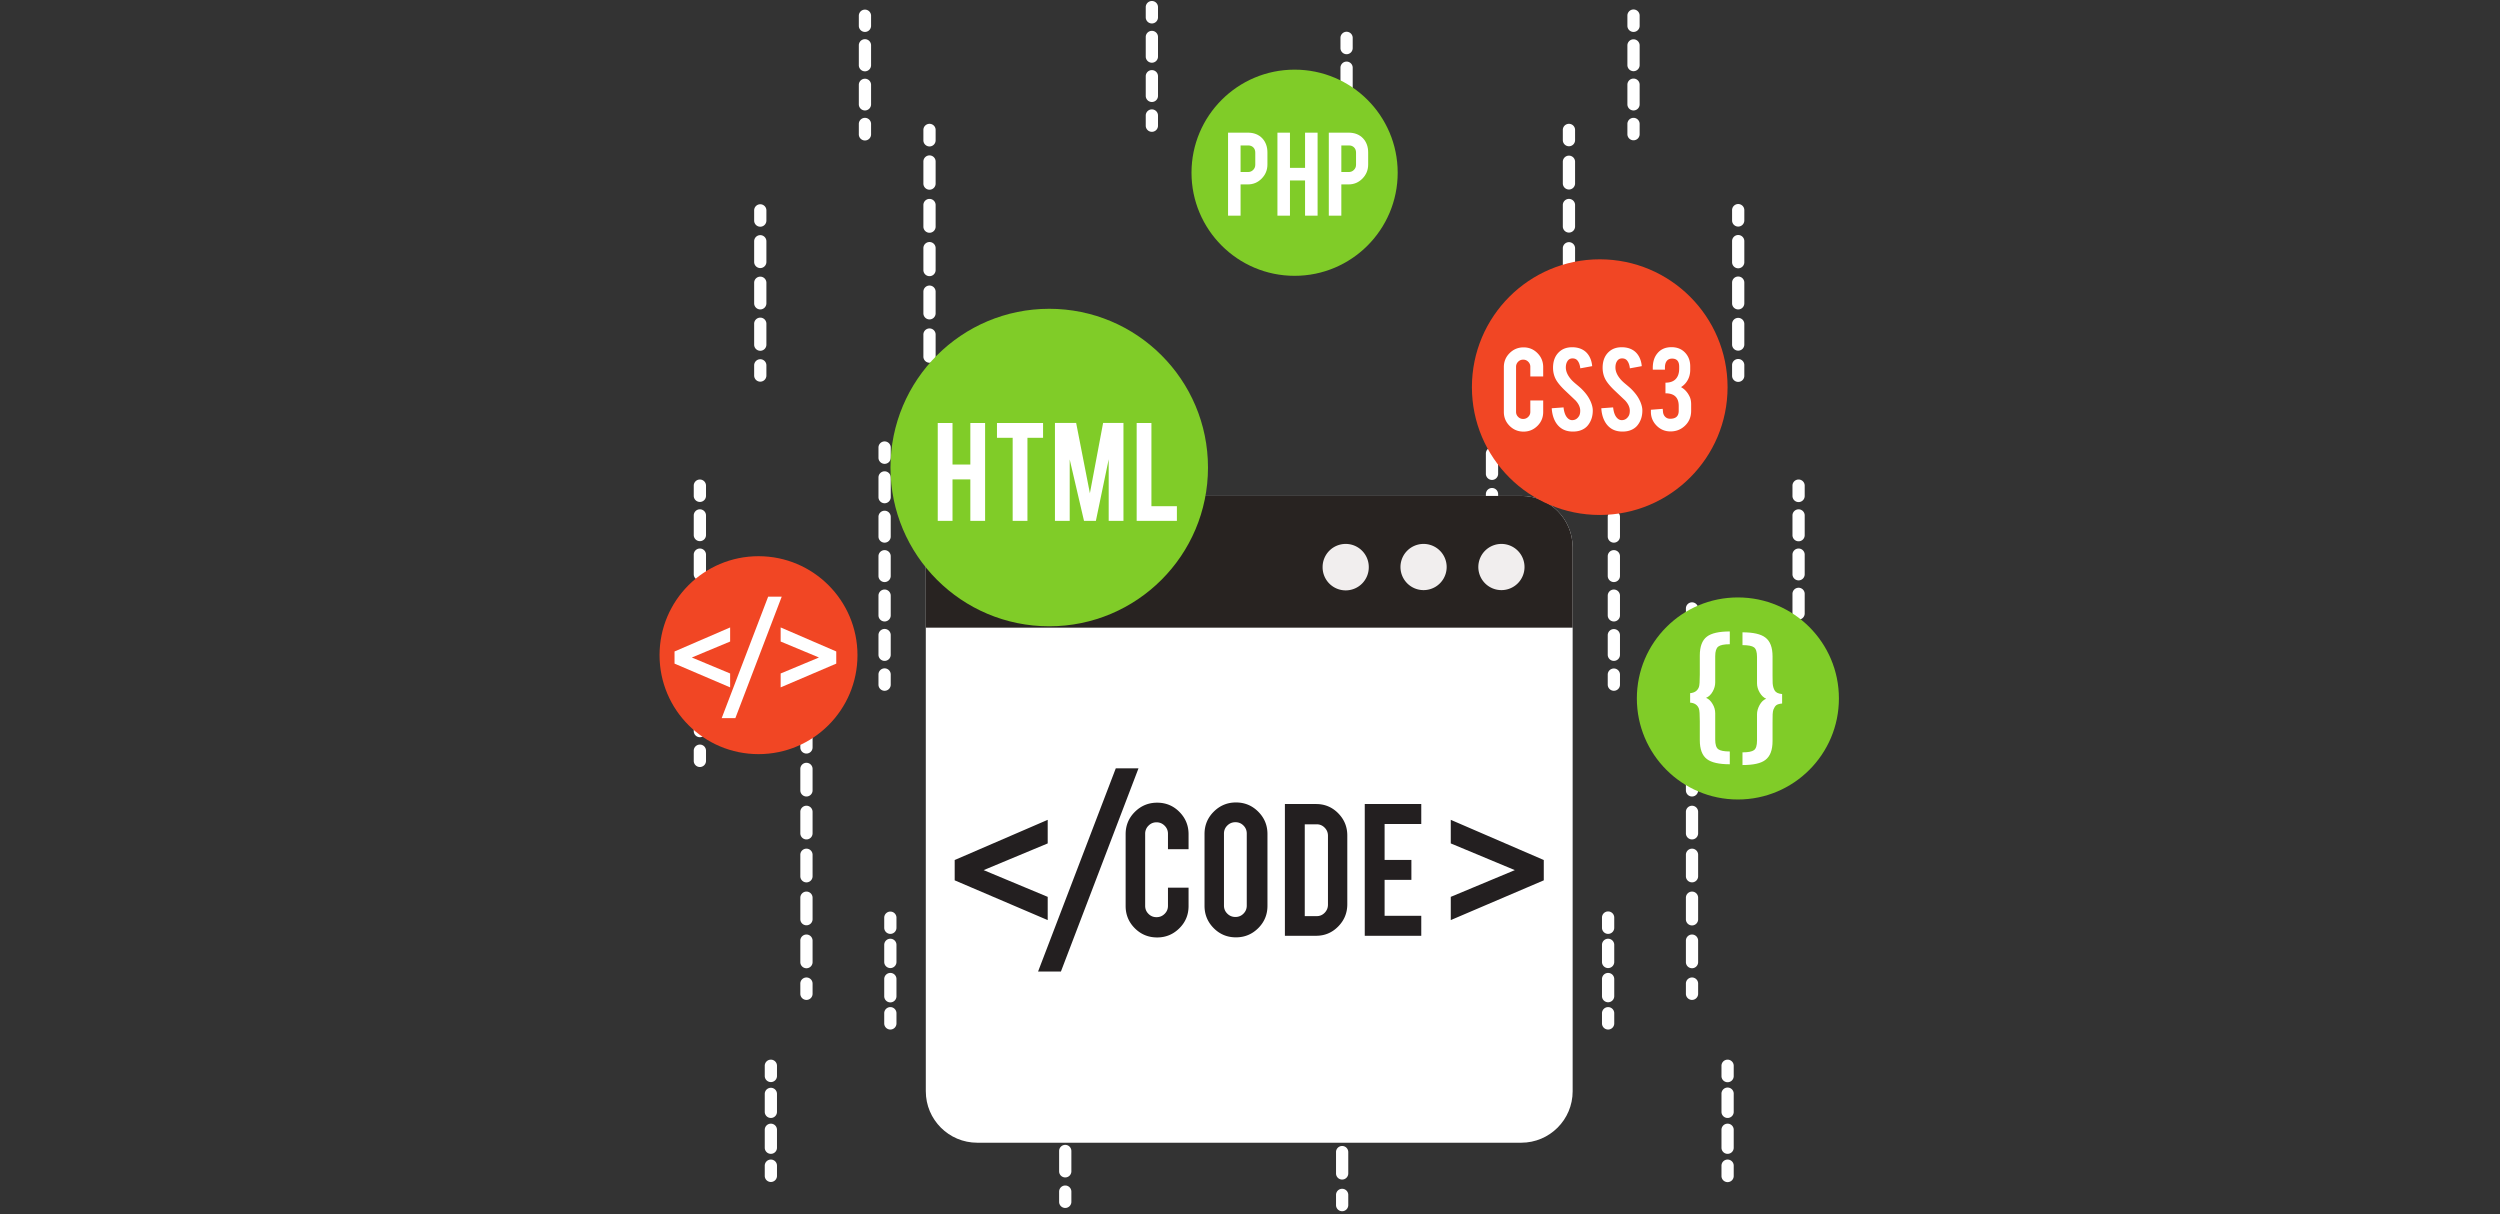
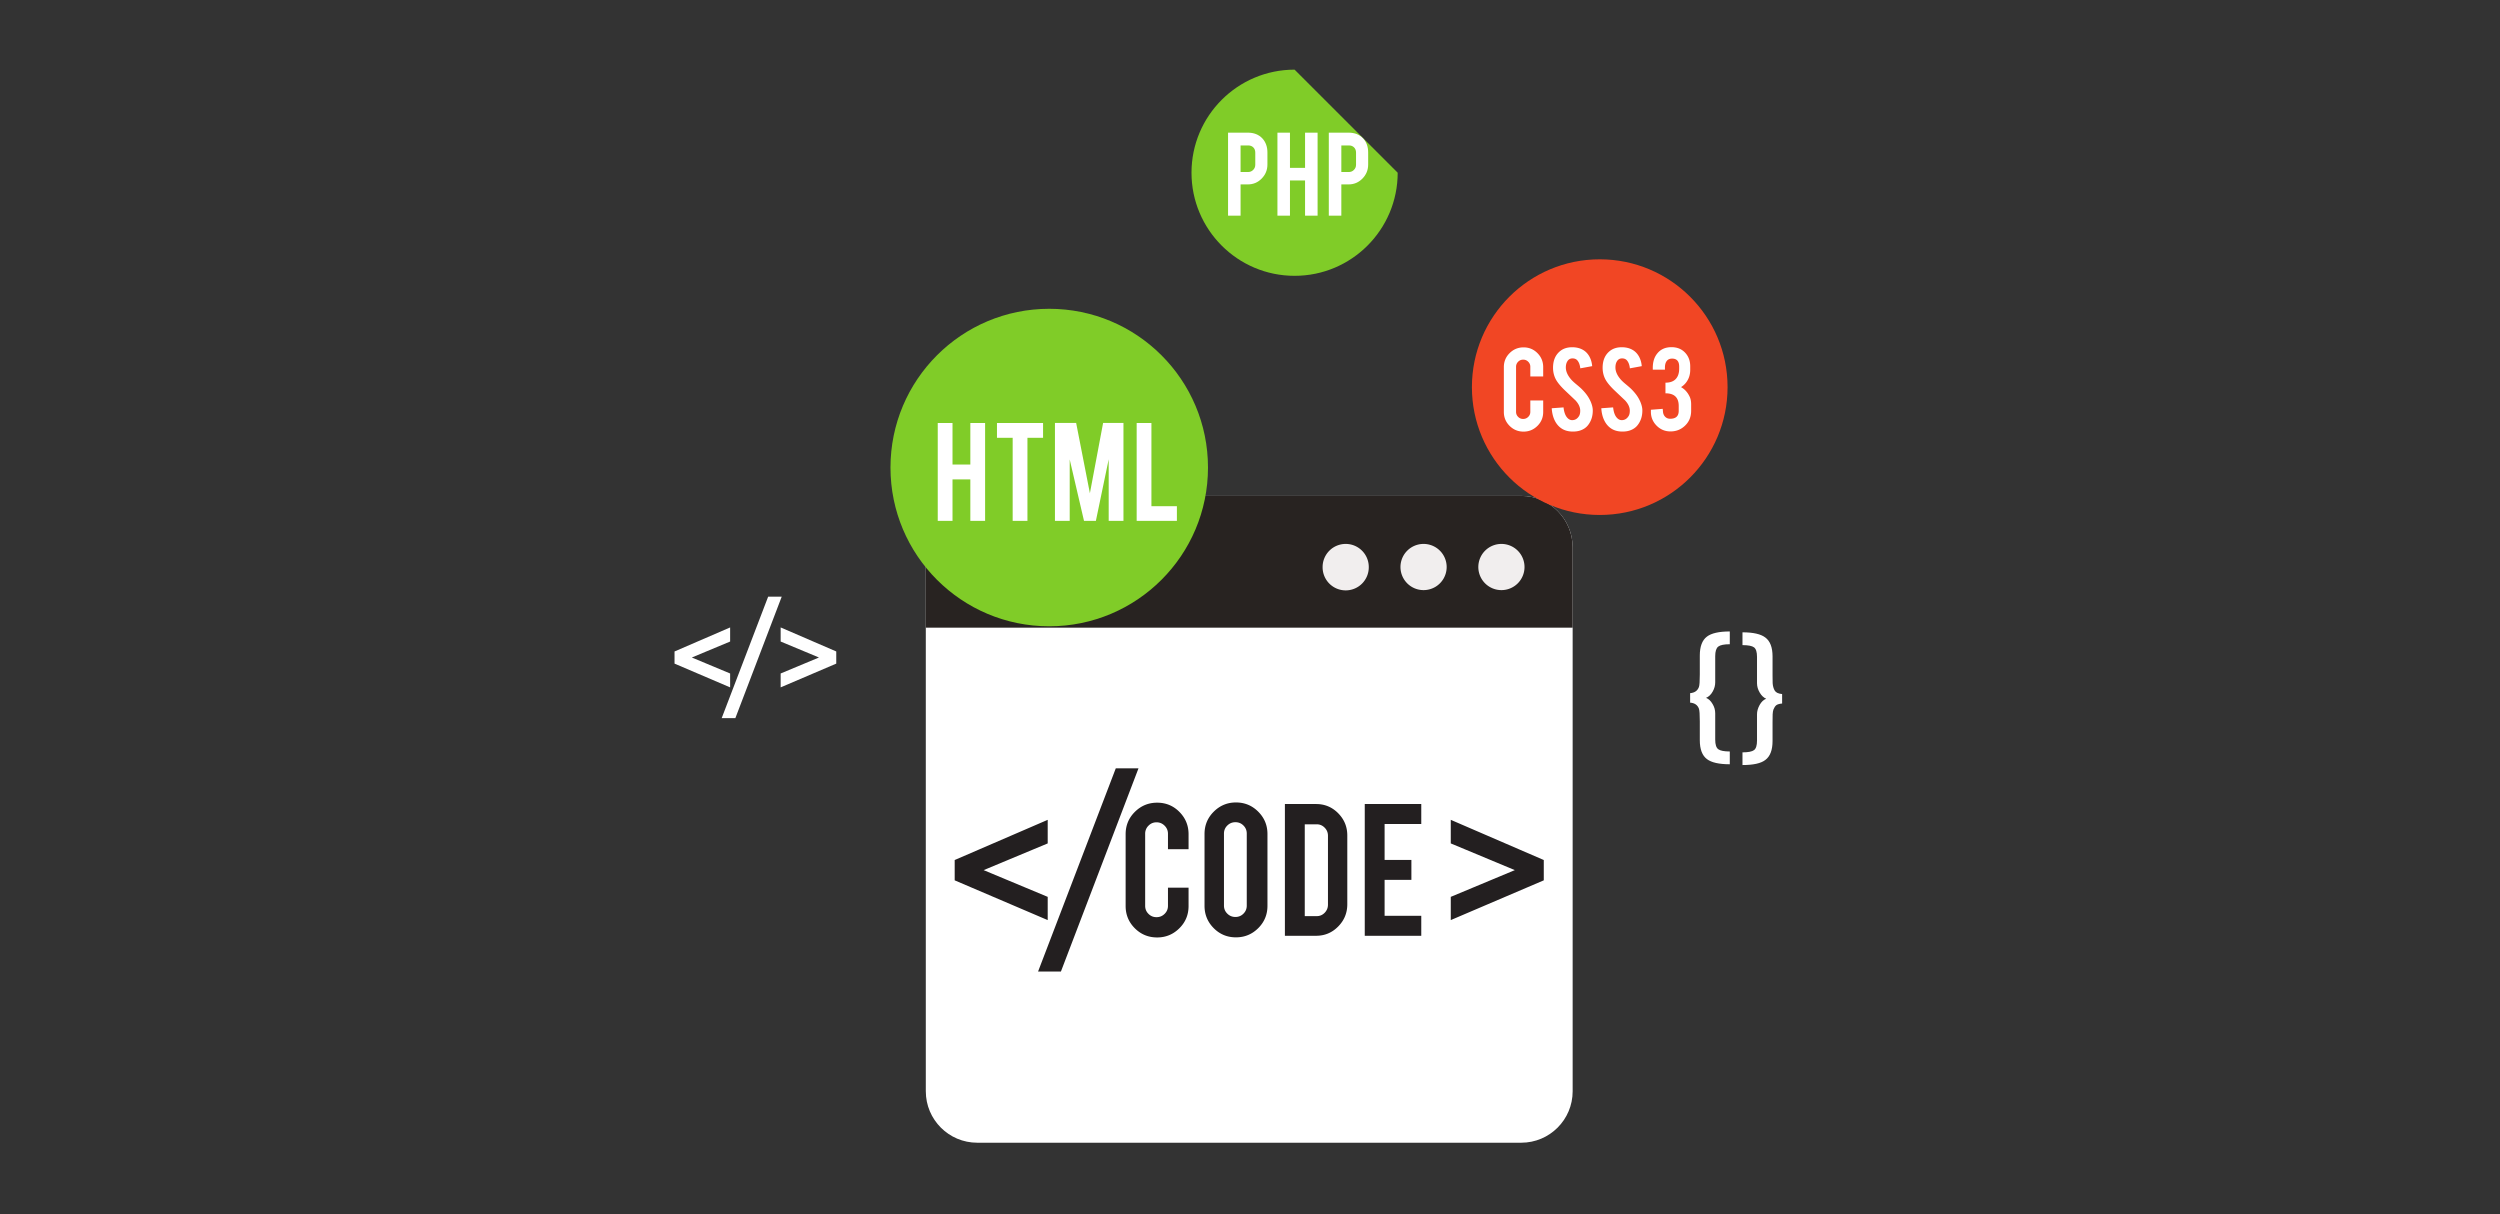
<svg xmlns="http://www.w3.org/2000/svg" width="1050" viewBox="0 0 787.5 382.5" height="510" version="1.0">
  <rect x="0" y="0" width="787.5" height="382.5" fill="#333333" stroke="none" />
  <defs>
    <clipPath id="a">
      <path d="M515 188h64.266v64H515Zm0 0" />
    </clipPath>
    <clipPath id="b">
      <path d="M207.754 175H271v63h-63.246Zm0 0" />
    </clipPath>
  </defs>
-   <path fill="#fff" d="M468.05 107.625v3.21c0 1.063.868 1.93 1.93 1.93 1.067 0 1.93-.867 1.93-1.93v-3.21a1.926 1.926 0 0 0-1.93-1.926c-1.062 0-1.93.86-1.93 1.926M468.05 117.238v6.403c0 1.066.868 1.925 1.93 1.925 1.067 0 1.93-.859 1.93-1.925v-6.403a1.926 1.926 0 0 0-1.93-1.925c-1.062 0-1.93.859-1.93 1.925Zm0 12.805v6.402a1.93 1.93 0 0 0 3.86 0v-6.402c0-1.063-.863-1.93-1.93-1.93-1.062 0-1.93.867-1.93 1.93Zm0 12.8v6.403c0 1.063.868 1.93 1.93 1.93 1.067 0 1.93-.867 1.93-1.93v-6.402a1.93 1.93 0 0 0-3.86 0Zm0 12.805v6.399a1.929 1.929 0 1 0 3.86 0v-6.399a1.929 1.929 0 1 0-3.86 0Zm0 12.801v6.403c0 1.062.868 1.93 1.93 1.93 1.067 0 1.93-.868 1.93-1.93v-6.403a1.93 1.93 0 0 0-3.86 0Zm0 12.801v6.406a1.93 1.93 0 0 0 3.86 0v-6.406a1.925 1.925 0 0 0-1.93-1.922c-1.062 0-1.93.86-1.93 1.922Zm0 12.809v6.398c0 1.066.868 1.926 1.93 1.926 1.067 0 1.93-.86 1.93-1.926v-6.398c0-1.07-.863-1.93-1.93-1.93-1.062 0-1.93.86-1.93 1.93Zm0 12.8v6.403c0 1.062.868 1.93 1.93 1.93 1.067 0 1.93-.868 1.93-1.93v-6.403c0-1.062-.863-1.93-1.93-1.93-1.062 0-1.93.868-1.93 1.93Zm0 12.801v6.403c0 1.062.868 1.93 1.93 1.93 1.067 0 1.93-.868 1.93-1.93v-6.403a1.93 1.93 0 0 0-3.86 0M468.05 232.465v3.21a1.929 1.929 0 1 0 3.86 0v-3.21a1.926 1.926 0 0 0-1.93-1.926c-1.062 0-1.93.86-1.93 1.926M333.621 250.527v3.211c0 1.067.863 1.926 1.93 1.926 1.062 0 1.93-.86 1.93-1.926v-3.21a1.929 1.929 0 1 0-3.86 0M333.621 260.14v6.403c0 1.062.863 1.93 1.93 1.93 1.062 0 1.93-.868 1.93-1.93v-6.402c0-1.063-.868-1.93-1.93-1.93-1.067 0-1.93.867-1.93 1.93Zm0 12.801v6.403c0 1.062.863 1.93 1.93 1.93 1.062 0 1.93-.868 1.93-1.93v-6.403a1.93 1.93 0 0 0-3.86 0Zm0 12.805v6.399a1.929 1.929 0 1 0 3.86 0v-6.399a1.928 1.928 0 0 0-1.93-1.926c-1.067 0-1.93.86-1.93 1.926Zm0 12.8v6.403a1.929 1.929 0 1 0 3.86 0v-6.402a1.93 1.93 0 0 0-3.86 0Zm0 12.81v6.398a1.93 1.93 0 0 0 3.86 0v-6.399c0-1.07-.868-1.93-1.93-1.93-1.067 0-1.93.86-1.93 1.93Zm0 12.8v6.399c0 1.066.863 1.925 1.93 1.925 1.062 0 1.93-.859 1.93-1.925v-6.399c0-1.062-.868-1.93-1.93-1.93-1.067 0-1.93.868-1.93 1.93Zm0 12.801v6.402c0 1.063.863 1.93 1.93 1.93 1.062 0 1.93-.867 1.93-1.93v-6.402c0-1.062-.868-1.93-1.93-1.93-1.067 0-1.93.868-1.93 1.93Zm0 12.805v6.398a1.929 1.929 0 1 0 3.86 0v-6.398a1.929 1.929 0 1 0-3.86 0Zm0 12.8v6.399c0 1.07.863 1.93 1.93 1.93 1.062 0 1.93-.86 1.93-1.93v-6.399a1.928 1.928 0 0 0-1.93-1.925c-1.067 0-1.93.86-1.93 1.925M333.621 375.363v3.215c0 1.063.863 1.93 1.93 1.93 1.062 0 1.93-.867 1.93-1.93v-3.215a1.93 1.93 0 0 0-3.86 0M422.246 11.934v3.214c0 1.063.867 1.93 1.93 1.93a1.928 1.928 0 0 0 1.926-1.93v-3.214c0-1.063-.86-1.93-1.926-1.93-1.063 0-1.93.867-1.93 1.93M422.246 21.332v6.184c0 1.066.867 1.93 1.93 1.93a1.926 1.926 0 0 0 1.926-1.93v-6.184c0-1.062-.86-1.93-1.926-1.93-1.063 0-1.93.868-1.93 1.93Zm0 12.367v6.188a1.928 1.928 0 0 0 3.856 0v-6.188c0-1.062-.86-1.926-1.926-1.926a1.93 1.93 0 0 0-1.93 1.926M422.246 46.07v3.215a1.928 1.928 0 0 0 3.856 0V46.07c0-1.062-.86-1.925-1.926-1.925a1.93 1.93 0 0 0-1.93 1.925M506.438 140.973v3.21c0 1.063.867 1.93 1.93 1.93a1.928 1.928 0 0 0 1.925-1.93v-3.21a1.928 1.928 0 0 0-3.855 0M506.438 150.395v6.203c0 1.062.867 1.93 1.93 1.93a1.928 1.928 0 0 0 1.925-1.93v-6.203a1.929 1.929 0 1 0-3.855 0Zm0 12.41v6.203c0 1.066.867 1.93 1.93 1.93a1.926 1.926 0 0 0 1.925-1.93v-6.203c0-1.063-.86-1.93-1.926-1.93-1.062 0-1.93.867-1.93 1.93Zm0 12.414v6.203c0 1.066.867 1.93 1.93 1.93a1.926 1.926 0 0 0 1.925-1.93v-6.203c0-1.067-.86-1.93-1.926-1.93-1.062 0-1.93.863-1.93 1.93Zm0 12.41v6.21c0 1.063.867 1.923 1.93 1.923 1.066 0 1.925-.86 1.925-1.922v-6.211c0-1.063-.86-1.926-1.926-1.926a1.93 1.93 0 0 0-1.93 1.926Zm0 12.414v6.207c0 1.066.867 1.93 1.93 1.93a1.926 1.926 0 0 0 1.925-1.93v-6.207a1.928 1.928 0 0 0-3.855 0M506.438 212.457v3.211c0 1.062.867 1.93 1.93 1.93a1.928 1.928 0 0 0 1.925-1.93v-3.211a1.928 1.928 0 0 0-3.855 0M531.059 191.66v3.211c0 1.063.863 1.926 1.93 1.926a1.924 1.924 0 0 0 1.921-1.926v-3.21a1.925 1.925 0 1 0-3.851 0M531.059 201.633v6.762c0 1.066.863 1.93 1.93 1.93a1.925 1.925 0 0 0 1.921-1.93v-6.762c0-1.063-.86-1.93-1.922-1.93-1.066 0-1.93.867-1.93 1.93Zm0 13.523v6.766a1.926 1.926 0 1 0 3.851 0v-6.766c0-1.062-.86-1.926-1.922-1.926-1.066 0-1.93.864-1.93 1.926Zm0 13.528v6.761a1.926 1.926 0 1 0 3.851 0v-6.761a1.926 1.926 0 1 0-3.852 0Zm0 13.523v6.762c0 1.066.863 1.93 1.93 1.93a1.925 1.925 0 0 0 1.921-1.93v-6.762a1.926 1.926 0 1 0-3.852 0Zm0 13.527v6.758c0 1.067.863 1.93 1.93 1.93a1.925 1.925 0 0 0 1.921-1.93v-6.758a1.925 1.925 0 1 0-3.851 0Zm0 13.524v6.762c0 1.062.863 1.925 1.93 1.925a1.924 1.924 0 0 0 1.921-1.925v-6.762c0-1.063-.86-1.93-1.922-1.93-1.066 0-1.93.867-1.93 1.93Zm0 13.523v6.762a1.926 1.926 0 1 0 3.851 0v-6.762c0-1.062-.86-1.93-1.922-1.93-1.066 0-1.93.868-1.93 1.93Zm0 13.524v6.765c0 1.063.863 1.926 1.93 1.926a1.924 1.924 0 0 0 1.921-1.926v-6.765c0-1.063-.86-1.93-1.922-1.93-1.066 0-1.93.867-1.93 1.93M531.059 309.828v3.215c0 1.062.863 1.93 1.93 1.93a1.927 1.927 0 0 0 1.921-1.93v-3.215a1.92 1.92 0 0 0-1.922-1.922c-1.066 0-1.93.86-1.93 1.922M420.848 258.266v3.214c0 1.063.863 1.922 1.93 1.922 1.066 0 1.925-.859 1.925-1.922v-3.214a1.929 1.929 0 1 0-3.855 0M420.848 268.238v6.766a1.928 1.928 0 1 0 3.855 0v-6.766a1.928 1.928 0 0 0-3.855 0Zm0 13.528v6.761a1.928 1.928 0 1 0 3.855 0v-6.761a1.929 1.929 0 1 0-3.855 0Zm0 13.523v6.762a1.928 1.928 0 1 0 3.855 0v-6.762a1.928 1.928 0 0 0-3.855 0Zm0 13.524v6.765c0 1.067.863 1.926 1.93 1.926 1.066 0 1.925-.86 1.925-1.926v-6.765a1.928 1.928 0 0 0-3.855 0Zm0 13.527v6.762a1.928 1.928 0 0 0 3.855 0v-6.762a1.929 1.929 0 1 0-3.855 0Zm0 13.523v6.762c0 1.066.863 1.926 1.93 1.926 1.066 0 1.925-.86 1.925-1.926v-6.762c0-1.066-.86-1.925-1.926-1.925-1.066 0-1.93.859-1.93 1.925Zm0 13.524v6.765a1.928 1.928 0 0 0 3.855 0v-6.765c0-1.067-.86-1.926-1.926-1.926-1.066 0-1.93.86-1.93 1.926Zm0 13.527v6.762a1.928 1.928 0 0 0 3.855 0v-6.762c0-1.07-.86-1.93-1.926-1.93-1.066 0-1.93.86-1.93 1.93M420.848 376.438v3.214a1.928 1.928 0 0 0 3.855 0v-3.214a1.928 1.928 0 1 0-3.855 0M545.605 66.273v3.215a1.928 1.928 0 0 0 3.855 0v-3.215a1.929 1.929 0 1 0-3.855 0M545.605 76v6.512a1.929 1.929 0 1 0 3.855 0V76a1.928 1.928 0 1 0-3.855 0Zm0 13.027v6.512c0 1.07.86 1.93 1.926 1.93 1.067 0 1.93-.86 1.93-1.93v-6.512a1.926 1.926 0 0 0-1.93-1.925c-1.066 0-1.926.859-1.926 1.925Zm0 13.032v6.511a1.928 1.928 0 0 0 3.855 0v-6.511c0-1.07-.862-1.93-1.929-1.93-1.066 0-1.926.86-1.926 1.93M545.605 115.086v3.207a1.929 1.929 0 1 0 3.855 0v-3.207a1.929 1.929 0 1 0-3.855 0M504.625 289.031v3.215a1.93 1.93 0 0 0 3.86 0v-3.215a1.93 1.93 0 0 0-3.86 0M504.625 297.629v5.387a1.93 1.93 0 0 0 3.86 0v-5.387c0-1.063-.864-1.93-1.93-1.93-1.063 0-1.93.867-1.93 1.93Zm0 10.77v5.382c0 1.063.867 1.93 1.93 1.93 1.066 0 1.93-.867 1.93-1.93v-5.383a1.926 1.926 0 0 0-1.93-1.925c-1.063 0-1.93.859-1.93 1.925M504.625 319.168v3.21c0 1.067.867 1.927 1.93 1.927 1.066 0 1.93-.86 1.93-1.926v-3.211c0-1.063-.864-1.93-1.93-1.93-1.063 0-1.93.867-1.93 1.93M492.29 40.926v3.215a1.929 1.929 0 1 0 3.86 0l-.002-3.215a1.925 1.925 0 0 0-1.93-1.922c-1.062 0-1.929.86-1.929 1.922M492.29 50.957v6.809a1.929 1.929 0 1 0 3.86 0l-.002-6.809a1.929 1.929 0 1 0-3.859 0Zm0 13.625v6.813a1.93 1.93 0 0 0 3.858 0v-6.813c0-1.062-.863-1.93-1.93-1.93-1.062 0-1.929.868-1.929 1.93Zm0 13.625v6.813c0 1.062.866 1.93 1.929 1.93 1.066 0 1.93-.868 1.93-1.93v-6.813c0-1.062-.864-1.93-1.93-1.93-1.063 0-1.93.868-1.93 1.93Zm0 13.625v6.813c0 1.062.866 1.93 1.929 1.93 1.066 0 1.93-.868 1.93-1.93v-6.813a1.93 1.93 0 0 0-3.86 0Zm0 13.629v6.809a1.929 1.929 0 1 0 3.86 0l-.002-6.81a1.929 1.929 0 1 0-3.859 0M492.29 119.086v3.21c0 1.067.866 1.927 1.929 1.927 1.066 0 1.93-.86 1.93-1.926v-3.211c0-1.063-.864-1.93-1.93-1.93-1.063 0-1.93.867-1.93 1.93M512.629 4.914V8.13a1.93 1.93 0 0 0 3.86 0V4.914a1.93 1.93 0 0 0-3.86 0M512.629 14.313v6.183c0 1.063.863 1.93 1.93 1.93 1.062 0 1.93-.867 1.93-1.93v-6.183c0-1.063-.868-1.93-1.93-1.93-1.067 0-1.93.867-1.93 1.93Zm0 12.367v6.183c0 1.07.863 1.93 1.93 1.93 1.062 0 1.93-.86 1.93-1.93V26.68a1.93 1.93 0 0 0-3.86 0M512.629 39.05v3.212a1.929 1.929 0 1 0 3.86 0V39.05c0-1.063-.868-1.93-1.93-1.93-1.067 0-1.93.867-1.93 1.93M564.629 152.977v3.21a1.926 1.926 0 1 0 3.851 0v-3.21c0-1.063-.859-1.93-1.921-1.93-1.067 0-1.93.867-1.93 1.93M564.629 162.363v6.176a1.926 1.926 0 1 0 3.851 0v-6.176c0-1.062-.859-1.925-1.921-1.925-1.067 0-1.93.863-1.93 1.925Zm0 12.352v6.176c0 1.062.863 1.93 1.93 1.93a1.927 1.927 0 0 0 1.921-1.93v-6.176c0-1.063-.859-1.93-1.921-1.93-1.067 0-1.93.867-1.93 1.93Zm0 12.351v6.176c0 1.063.863 1.926 1.93 1.926a1.924 1.924 0 0 0 1.921-1.926v-6.176a1.925 1.925 0 1 0-3.851 0Zm0 12.348v6.176c0 1.062.863 1.93 1.93 1.93a1.927 1.927 0 0 0 1.921-1.93v-6.176c0-1.062-.859-1.926-1.921-1.926-1.067 0-1.93.864-1.93 1.926Zm0 12.352v6.175c0 1.063.863 1.93 1.93 1.93a1.927 1.927 0 0 0 1.921-1.93v-6.175c0-1.063-.859-1.93-1.921-1.93-1.067 0-1.93.867-1.93 1.93Zm0 12.351v6.176c0 1.062.863 1.926 1.93 1.926a1.924 1.924 0 0 0 1.921-1.926v-6.176a1.925 1.925 0 1 0-3.851 0M564.629 236.465v3.215c0 1.062.863 1.93 1.93 1.93a1.927 1.927 0 0 0 1.921-1.93v-3.215a1.92 1.92 0 0 0-1.921-1.922c-1.067 0-1.93.86-1.93 1.922M542.266 335.723v3.207a1.928 1.928 0 1 0 3.855 0v-3.207a1.93 1.93 0 0 0-1.93-1.934 1.931 1.931 0 0 0-1.925 1.934M542.266 344.582v5.652c0 1.067.863 1.926 1.925 1.926 1.07 0 1.93-.86 1.93-1.926v-5.652a1.929 1.929 0 1 0-3.855 0Zm0 11.3v5.657c0 1.063.863 1.922 1.925 1.922 1.07 0 1.93-.86 1.93-1.922v-5.656a1.927 1.927 0 0 0-3.855 0M542.266 367.188v3.21a1.928 1.928 0 1 0 3.855 0v-3.21c0-1.067-.86-1.926-1.93-1.926-1.062 0-1.925.86-1.925 1.925M315.11 107.625v3.21c0 1.063.863 1.93 1.93 1.93 1.062 0 1.929-.867 1.929-1.93v-3.21a1.928 1.928 0 0 0-1.93-1.926c-1.066 0-1.93.86-1.93 1.926M315.11 117.238v6.403c0 1.066.863 1.925 1.93 1.925 1.062 0 1.929-.859 1.929-1.925v-6.403a1.928 1.928 0 0 0-1.93-1.925c-1.066 0-1.93.859-1.93 1.925Zm0 12.805v6.402a1.93 1.93 0 0 0 3.86 0l-.001-6.402c0-1.063-.867-1.93-1.93-1.93-1.066 0-1.93.867-1.93 1.93Zm0 12.8v6.403c0 1.063.863 1.93 1.93 1.93 1.062 0 1.929-.867 1.929-1.93v-6.402a1.93 1.93 0 0 0-3.86 0Zm0 12.805v6.399a1.929 1.929 0 1 0 3.859 0v-6.399a1.929 1.929 0 1 0-3.86 0Zm0 12.801v6.403c0 1.062.863 1.93 1.93 1.93 1.062 0 1.929-.868 1.929-1.93v-6.403a1.93 1.93 0 0 0-3.86 0Zm0 12.801v6.406a1.93 1.93 0 0 0 3.86 0l-.001-6.406a1.927 1.927 0 0 0-1.93-1.922c-1.066 0-1.93.86-1.93 1.922Zm0 12.809v6.398c0 1.066.863 1.926 1.93 1.926 1.062 0 1.929-.86 1.929-1.926v-6.398c0-1.07-.867-1.93-1.93-1.93-1.066 0-1.93.86-1.93 1.93Zm0 12.8v6.403c0 1.062.863 1.93 1.93 1.93 1.062 0 1.929-.868 1.929-1.93v-6.403c0-1.062-.867-1.93-1.93-1.93-1.066 0-1.93.868-1.93 1.93Zm0 12.801v6.403c0 1.062.863 1.93 1.93 1.93 1.062 0 1.929-.868 1.929-1.93v-6.403a1.93 1.93 0 0 0-3.86 0M315.11 232.465v3.21a1.929 1.929 0 1 0 3.859 0v-3.21a1.928 1.928 0 0 0-1.93-1.926c-1.066 0-1.93.86-1.93 1.926M360.91 2.246v3.215a1.93 1.93 0 0 0 3.86 0V2.246c0-1.062-.864-1.93-1.93-1.93-1.063 0-1.93.868-1.93 1.93M360.91 11.645v6.183a1.929 1.929 0 1 0 3.86 0v-6.183c0-1.063-.864-1.93-1.93-1.93-1.063 0-1.93.867-1.93 1.93Zm0 12.367v6.183c0 1.07.867 1.93 1.93 1.93 1.066 0 1.93-.86 1.93-1.93v-6.183a1.93 1.93 0 0 0-3.86 0M360.91 36.387v3.207a1.929 1.929 0 1 0 3.86 0v-3.207a1.929 1.929 0 1 0-3.86 0M276.719 140.973v3.21c0 1.063.867 1.93 1.93 1.93 1.066 0 1.93-.867 1.93-1.93v-3.21a1.926 1.926 0 0 0-1.93-1.926c-1.063 0-1.93.86-1.93 1.926M276.719 150.395v6.203c0 1.062.867 1.93 1.93 1.93 1.066 0 1.93-.868 1.93-1.93v-6.203c0-1.07-.864-1.93-1.93-1.93-1.063 0-1.93.86-1.93 1.93Zm0 12.41v6.203a1.929 1.929 0 1 0 3.86 0v-6.203c0-1.063-.864-1.93-1.93-1.93-1.063 0-1.93.867-1.93 1.93Zm0 12.414v6.203a1.929 1.929 0 1 0 3.86 0v-6.203a1.929 1.929 0 1 0-3.86 0Zm0 12.41v6.21c0 1.063.867 1.923 1.93 1.923 1.066 0 1.93-.86 1.93-1.922v-6.211a1.93 1.93 0 0 0-3.86 0Zm0 12.414v6.207a1.929 1.929 0 1 0 3.86 0v-6.207a1.926 1.926 0 0 0-1.93-1.926c-1.063 0-1.93.86-1.93 1.926M276.719 212.457v3.211c0 1.062.867 1.93 1.93 1.93 1.066 0 1.93-.868 1.93-1.93v-3.211a1.926 1.926 0 0 0-1.93-1.926c-1.063 0-1.93.86-1.93 1.926M252.102 191.66v3.211a1.93 1.93 0 0 0 3.86 0l-.001-3.21a1.929 1.929 0 1 0-3.86 0M252.102 201.633v6.762a1.929 1.929 0 1 0 3.859 0v-6.762c0-1.063-.867-1.93-1.93-1.93-1.066 0-1.93.867-1.93 1.93Zm0 13.523v6.766c0 1.066.863 1.926 1.93 1.926 1.062 0 1.929-.86 1.929-1.926v-6.766a1.93 1.93 0 0 0-3.86 0Zm0 13.528v6.761c0 1.067.863 1.926 1.93 1.926 1.062 0 1.929-.86 1.929-1.926v-6.761a1.928 1.928 0 0 0-1.93-1.926c-1.066 0-1.93.86-1.93 1.926Zm0 13.523v6.762a1.929 1.929 0 1 0 3.859 0v-6.762a1.928 1.928 0 0 0-1.93-1.926c-1.066 0-1.93.86-1.93 1.926Zm0 13.527v6.758a1.929 1.929 0 1 0 3.859 0v-6.758a1.929 1.929 0 1 0-3.86 0Zm0 13.524v6.762a1.93 1.93 0 0 0 3.86 0l-.001-6.762c0-1.063-.867-1.93-1.93-1.93-1.066 0-1.93.867-1.93 1.93Zm0 13.523v6.762c0 1.066.863 1.926 1.93 1.926 1.062 0 1.929-.86 1.929-1.926v-6.762c0-1.062-.867-1.93-1.93-1.93-1.066 0-1.93.868-1.93 1.93Zm0 13.524v6.765a1.93 1.93 0 0 0 3.86 0l-.001-6.765c0-1.063-.867-1.93-1.93-1.93-1.066 0-1.93.867-1.93 1.93M252.102 309.828v3.215c0 1.062.863 1.93 1.93 1.93 1.062 0 1.929-.868 1.929-1.93v-3.215a1.927 1.927 0 0 0-1.93-1.922c-1.066 0-1.93.86-1.93 1.922M237.559 66.273v3.215c0 1.063.859 1.926 1.925 1.926a1.93 1.93 0 0 0 1.93-1.926v-3.215c0-1.066-.867-1.93-1.93-1.93a1.926 1.926 0 0 0-1.925 1.93M237.559 76v6.512c0 1.066.859 1.93 1.925 1.93 1.063 0 1.93-.864 1.93-1.93V76c0-1.063-.867-1.93-1.93-1.93A1.928 1.928 0 0 0 237.56 76Zm0 13.027v6.512c0 1.07.859 1.93 1.925 1.93 1.063 0 1.93-.86 1.93-1.93v-6.512a1.928 1.928 0 0 0-3.855 0Zm0 13.032v6.511c0 1.063.859 1.926 1.925 1.926a1.93 1.93 0 0 0 1.93-1.926v-6.511a1.929 1.929 0 1 0-3.855 0M237.559 115.086v3.207c0 1.066.859 1.93 1.925 1.93 1.063 0 1.93-.864 1.93-1.93v-3.207c0-1.066-.867-1.93-1.93-1.93a1.926 1.926 0 0 0-1.925 1.93M278.531 289.031v3.215a1.928 1.928 0 0 0 3.856 0v-3.215a1.928 1.928 0 0 0-3.855 0M278.531 297.629v5.387a1.928 1.928 0 0 0 3.856 0v-5.387a1.928 1.928 0 1 0-3.856 0Zm0 10.77v5.382a1.928 1.928 0 1 0 3.855 0v-5.383c0-1.066-.859-1.925-1.925-1.925s-1.93.859-1.93 1.925M278.531 319.168v3.21c0 1.067.864 1.927 1.93 1.927 1.066 0 1.926-.86 1.926-1.926v-3.211a1.928 1.928 0 1 0-3.856 0M290.867 40.926v3.215a1.929 1.929 0 1 0 3.856 0v-3.215c0-1.063-.86-1.922-1.926-1.922-1.067 0-1.93.86-1.93 1.922M290.867 50.957v6.809a1.929 1.929 0 1 0 3.856 0v-6.809a1.929 1.929 0 1 0-3.855 0Zm0 13.625v6.813a1.928 1.928 0 0 0 3.856 0v-6.813a1.928 1.928 0 1 0-3.856 0Zm0 13.625v6.813a1.928 1.928 0 1 0 3.855 0v-6.813a1.928 1.928 0 1 0-3.855 0Zm0 13.625v6.813a1.928 1.928 0 1 0 3.855 0v-6.813a1.928 1.928 0 0 0-3.855 0Zm0 13.629v6.809a1.929 1.929 0 1 0 3.856 0v-6.81a1.929 1.929 0 1 0-3.855 0M290.867 119.086v3.21c0 1.067.863 1.927 1.93 1.927 1.066 0 1.926-.86 1.926-1.926v-3.211a1.928 1.928 0 1 0-3.856 0M270.531 4.914V8.13a1.928 1.928 0 0 0 3.856 0V4.914a1.928 1.928 0 0 0-3.855 0M270.531 14.313v6.183a1.928 1.928 0 1 0 3.855 0v-6.183a1.928 1.928 0 1 0-3.855 0Zm0 12.367v6.183c0 1.07.864 1.93 1.93 1.93 1.066 0 1.926-.86 1.926-1.93V26.68a1.928 1.928 0 0 0-3.855 0M270.531 39.05v3.212a1.929 1.929 0 1 0 3.856 0V39.05a1.928 1.928 0 1 0-3.856 0M218.531 152.977v3.21c0 1.067.864 1.926 1.93 1.926 1.062 0 1.93-.86 1.93-1.925v-3.211c0-1.063-.868-1.93-1.93-1.93-1.066 0-1.93.867-1.93 1.93M218.531 162.363v6.176c0 1.066.864 1.926 1.93 1.926 1.062 0 1.93-.86 1.93-1.926v-6.176a1.93 1.93 0 0 0-3.86 0Zm0 12.352v6.176c0 1.062.864 1.93 1.93 1.93 1.062 0 1.93-.868 1.93-1.93v-6.176c0-1.063-.868-1.93-1.93-1.93-1.066 0-1.93.867-1.93 1.93Zm0 12.351v6.176a1.93 1.93 0 0 0 3.86 0v-6.176a1.929 1.929 0 1 0-3.86 0Zm0 12.348v6.176c0 1.062.864 1.93 1.93 1.93 1.062 0 1.93-.868 1.93-1.93v-6.176a1.93 1.93 0 0 0-3.86 0Zm0 12.352v6.175c0 1.063.864 1.93 1.93 1.93 1.062 0 1.93-.867 1.93-1.93v-6.175c0-1.063-.868-1.93-1.93-1.93-1.066 0-1.93.867-1.93 1.93Zm0 12.351v6.176a1.93 1.93 0 0 0 3.86 0v-6.176a1.929 1.929 0 1 0-3.86 0M218.531 236.465v3.215c0 1.062.864 1.93 1.93 1.93 1.062 0 1.93-.868 1.93-1.93v-3.215a1.927 1.927 0 0 0-1.93-1.922c-1.066 0-1.93.86-1.93 1.922M240.898 335.723v3.207a1.926 1.926 0 1 0 3.852 0v-3.207c0-1.067-.86-1.934-1.926-1.934a1.929 1.929 0 0 0-1.926 1.934M240.898 344.582v5.652c0 1.067.86 1.926 1.926 1.926 1.067 0 1.926-.86 1.926-1.926v-5.652c0-1.062-.86-1.93-1.926-1.93a1.928 1.928 0 0 0-1.926 1.93Zm0 11.3v5.657c0 1.063.86 1.922 1.926 1.922 1.067 0 1.926-.86 1.926-1.922v-5.656a1.925 1.925 0 1 0-3.852 0M240.898 367.188v3.21a1.926 1.926 0 1 0 3.852 0v-3.21c0-1.067-.86-1.926-1.926-1.926-1.066 0-1.926.86-1.926 1.925" />
  <path fill="#fff" d="M495.387 343.75c0 8.953-7.254 16.207-16.203 16.207H307.836c-8.95 0-16.207-7.254-16.207-16.207V172.418c0-8.95 7.258-16.207 16.207-16.207h171.348c8.949 0 16.203 7.258 16.203 16.207V343.75" />
  <path fill="#282321" d="M495.387 197.71v-25.292c0-8.95-7.254-16.207-16.203-16.207H307.836c-8.95 0-16.207 7.258-16.207 16.207v25.293h203.758" />
  <path fill="#f1eeee" d="M431.164 178.613a7.272 7.272 0 1 1-14.543 0 7.276 7.276 0 0 1 7.274-7.277c4.015 0 7.27 3.262 7.27 7.277M455.7 178.613a7.275 7.275 0 1 1-14.551-.004 7.275 7.275 0 0 1 14.55.004M480.223 178.613a7.274 7.274 0 0 1-7.278 7.274 7.275 7.275 0 1 1 7.278-7.274" />
  <path fill="#231f20" d="m456.992 258.246 29.297 12.66v6.399l-29.297 12.523v-7.316l20.18-8.422-20.18-8.414v-7.43M330.027 265.676l-20.183 8.414 20.183 8.422v7.316l-29.3-12.523v-6.399l29.3-12.66v7.43M334.188 306.04h-7.2l24.48-64.005h7.153l-24.433 64.004M364.504 295.297c-2.762 0-5.102-.961-7.035-2.89-1.93-1.934-2.895-4.266-2.895-7.005V262.77c0-2.762.969-5.106 2.91-7.032 1.946-1.93 4.286-2.894 7.02-2.894 2.758 0 5.098.969 7.012 2.91 1.921 1.941 2.882 4.281 2.882 7.016v4.73h-6.488v-4.863c0-.992-.351-1.84-1.058-2.547-.707-.707-1.555-1.063-2.551-1.063-.992 0-1.836.356-2.528 1.063a3.489 3.489 0 0 0-1.046 2.547v22.699c0 .996.347 1.84 1.046 2.531.692.7 1.536 1.043 2.528 1.043.996 0 1.844-.344 2.55-1.043.708-.691 1.06-1.535 1.06-2.531v-5.723h6.487v5.79c0 2.761-.968 5.097-2.914 7.015-1.941 1.922-4.27 2.879-6.98 2.879M392.73 262.566c0-.988-.347-1.836-1.043-2.527-.69-.7-1.539-1.043-2.53-1.043-.993 0-1.844.344-2.548 1.043-.707.691-1.058 1.54-1.058 2.527v22.707c0 .989.351 1.836 1.058 2.528.704.699 1.555 1.043 2.547 1.043.992 0 1.84-.344 2.531-1.043.696-.692 1.043-1.54 1.043-2.528Zm-3.406-9.793c2.754 0 5.098.973 7.028 2.915 1.933 1.94 2.898 4.28 2.898 7.015v22.633c0 2.758-.969 5.105-2.91 7.035-1.942 1.93-4.281 2.895-7.016 2.895-2.762 0-5.097-.973-7.02-2.914-1.917-1.938-2.878-4.278-2.878-7.016v-22.633c0-2.762.969-5.101 2.914-7.035 1.941-1.926 4.27-2.895 6.984-2.895M411 288.582h3.77c.992 0 1.828-.36 2.52-1.078.679-.715 1.019-1.559 1.019-2.531v-21.707c0-.993-.344-1.844-1.04-2.547-.695-.711-1.527-1.063-2.5-1.063H411Zm13.398-3.742c0 2.734-.96 5.074-2.878 7.015-1.918 1.946-4.23 2.915-6.946 2.915h-9.832v-41.5h9.832c2.735 0 5.055.972 6.965 2.914 1.91 1.945 2.86 4.27 2.86 6.98v21.676M429.898 294.77v-41.5H447.7v6.289h-11.55v11.316h8.44v6.29h-8.44v11.315h11.55v6.29h-17.8" />
-   <path fill="#80cc28" d="M440.27 54.41c0 17.93-14.54 32.473-32.473 32.473-17.934 0-32.473-14.543-32.473-32.473 0-17.937 14.54-32.472 32.473-32.472S440.27 36.472 440.27 54.41" />
+   <path fill="#80cc28" d="M440.27 54.41c0 17.93-14.54 32.473-32.473 32.473-17.934 0-32.473-14.543-32.473-32.473 0-17.937 14.54-32.472 32.473-32.472" />
  <path fill="#fff" d="M395.414 48.086c0-.68-.2-1.23-.613-1.645-.41-.421-.957-.629-1.637-.629h-2.383v8.372h2.383c.625 0 1.152-.223 1.594-.668.437-.446.656-.98.656-1.606Zm-2.355-6.3c1.918 0 3.453.605 4.59 1.812 1.058 1.156 1.59 2.632 1.59 4.43v3.796c0 1.727-.606 3.203-1.81 4.426-1.199 1.227-2.656 1.84-4.37 1.84h-2.278v9.851h-3.945V41.785h6.223M406.34 56.855v11.086h-3.95V41.785h3.95v11.102h4.754V41.785h3.949v26.156h-3.95V56.855h-4.753M427.152 48.086c0-.68-.203-1.23-.617-1.645-.41-.421-.957-.629-1.637-.629h-2.378v8.372h2.378c.625 0 1.16-.223 1.594-.668.442-.446.66-.98.66-1.606Zm-2.355-6.3c1.914 0 3.45.605 4.586 1.812 1.058 1.156 1.59 2.632 1.59 4.43v3.796c0 1.727-.602 3.203-1.805 4.426-1.203 1.227-2.66 1.84-4.371 1.84h-2.277v9.851h-3.946V41.785h6.223" />
  <path fill="#f14624" d="M544.184 121.95c0 22.237-18.024 40.265-40.266 40.265-22.234 0-40.266-18.028-40.266-40.266s18.032-40.265 40.266-40.265c22.242 0 40.266 18.027 40.266 40.265" />
  <path fill="#fff" d="M479.922 135.96c-1.727 0-3.192-.605-4.395-1.808-1.207-1.207-1.812-2.664-1.812-4.375v-14.152c0-1.719.605-3.188 1.82-4.395 1.215-1.203 2.676-1.808 4.387-1.808 1.723 0 3.183.605 4.383 1.82 1.199 1.211 1.8 2.676 1.8 4.383v2.96h-4.054v-3.042a2.16 2.16 0 0 0-.664-1.594 2.156 2.156 0 0 0-1.59-.66c-.625 0-1.149.219-1.582.66a2.182 2.182 0 0 0-.656 1.594v14.191c0 .621.218 1.149.656 1.582.433.434.957.653 1.582.653.621 0 1.152-.219 1.59-.653.445-.433.664-.96.664-1.582v-3.578h4.054v3.621c0 1.723-.605 3.184-1.82 4.383-1.21 1.2-2.672 1.8-4.363 1.8M501.723 129.176c.03 1.808-.442 3.347-1.407 4.633-.636.867-1.53 1.48-2.691 1.843-.617.192-1.344.29-2.168.29-1.531 0-2.8-.383-3.809-1.141-.84-.621-1.503-1.465-1.996-2.531-.488-1.067-.777-2.297-.855-3.672l3.719-.27c.164 1.508.57 2.606 1.203 3.285.469.512 1.004.758 1.613.727.852-.024 1.54-.45 2.047-1.262.262-.402.39-.973.39-1.719 0-1.078-.488-2.144-1.464-3.207-.774-.73-1.93-1.832-3.477-3.297-1.297-1.253-2.215-2.378-2.75-3.37-.582-1.118-.871-2.333-.871-3.645 0-2.36.793-4.149 2.379-5.363.976-.73 2.191-1.098 3.64-1.098 1.395 0 2.587.312 3.583.933.77.481 1.394 1.157 1.867 2.024.48.871.765 1.871.863 3l-3.746.687c-.113-1.066-.414-1.89-.91-2.484-.36-.43-.88-.644-1.551-.644-.719 0-1.262.32-1.633.957-.308.507-.46 1.14-.46 1.902 0 1.183.515 2.39 1.534 3.617.383.469.965 1.02 1.735 1.656.914.758 1.515 1.29 1.8 1.59.97.969 1.708 1.918 2.235 2.86.246.437.45.843.602 1.214.37.926.566 1.754.578 2.485M517.34 129.176c.031 1.808-.442 3.347-1.406 4.633-.637.867-1.532 1.48-2.692 1.843-.62.192-1.344.29-2.172.29-1.527 0-2.797-.383-3.804-1.141-.84-.621-1.504-1.465-1.996-2.531-.493-1.067-.778-2.297-.856-3.672l3.723-.27c.16 1.508.562 2.606 1.199 3.285.469.512 1.008.758 1.613.727.856-.024 1.54-.45 2.047-1.262.262-.402.395-.973.395-1.719 0-1.078-.493-2.144-1.465-3.207-.778-.73-1.934-1.832-3.48-3.297-1.294-1.253-2.216-2.378-2.75-3.37-.583-1.118-.868-2.333-.868-3.645 0-2.36.79-4.149 2.379-5.363.977-.73 2.188-1.098 3.637-1.098 1.394 0 2.59.312 3.582.933.77.481 1.394 1.157 1.87 2.024.477.871.763 1.871.86 3l-3.746.687c-.113-1.066-.414-1.89-.91-2.484-.355-.43-.879-.644-1.55-.644-.72 0-1.266.32-1.637.957-.305.507-.45 1.14-.45 1.902 0 1.183.508 2.39 1.528 3.617.382.469.96 1.02 1.734 1.656.914.758 1.516 1.29 1.805 1.59.96.969 1.71 1.918 2.234 2.86.246.437.445.843.598 1.214.37.926.566 1.754.578 2.485M526.113 131.906c1.79 0 2.684-.836 2.684-2.5v-1.527c0-2.66-1.39-3.988-4.176-3.988v-3.348c1.504 0 2.613-.422 3.332-1.262.66-.754.992-1.816.992-3.18v-.601c0-1.691-.742-2.54-2.234-2.54-.828 0-1.434.313-1.82.946-.29.477-.434 1.102-.434 1.871v.676h-3.828v-.598c0-1.851.473-3.355 1.41-4.507 1.059-1.325 2.555-1.989 4.484-1.989 1.836 0 3.305.621 4.407 1.86.996 1.117 1.492 2.511 1.492 4.18v1.097c0 1.613-.485 3.008-1.445 4.176-.418.5-.903.922-1.454 1.266 1.16.648 2.055 1.632 2.692 2.957.332.675.496 1.496.496 2.46v2.047c0 1.918-.656 3.489-1.969 4.72-1.254 1.183-2.762 1.776-4.527 1.776-1.727 0-3.184-.609-4.387-1.82-1.2-1.215-1.797-2.672-1.797-4.363v-.645l3.723-.289.082.91c.055.649.285 1.18.695 1.594.407.41.93.621 1.582.621" />
  <path fill="#80cc28" d="M380.516 147.277c0 27.618-22.387 50.008-50.008 50.008-27.617 0-50.008-22.39-50.008-50.008 0-27.617 22.39-50.007 50.008-50.007 27.62 0 50.008 22.39 50.008 50.007" />
  <path fill="#fff" d="M300.043 151.008v13.066h-4.652v-30.836h4.652v13.094h5.613v-13.094h4.653v30.836h-4.653v-13.066h-5.613M318.992 137.91h-4.945v-4.672h14.52v4.672h-4.922v26.164h-4.653V137.91M336.957 164.074h-4.648v-30.86h6.675l4.332 22.165 4.164-22.164h6.41v30.86h-4.652V144.68l-4.035 19.394h-3.742l-4.504-19.344v19.344M370.723 164.074H358.05v-30.836h4.648v26.207h8.024v4.63" />
  <g clip-path="url(#a)">
-     <path fill="#80cc28" d="M579.258 220.012c0 17.574-14.246 31.828-31.824 31.828-17.579 0-31.825-14.254-31.825-31.828 0-17.575 14.246-31.82 31.825-31.82 17.578 0 31.824 14.245 31.824 31.82" />
-   </g>
+     </g>
  <path fill="#fff" d="M535.438 206.504c0-2.852.746-4.84 2.242-5.969 1.418-1.082 3.816-1.625 7.203-1.625v4.024c-1.785 0-2.996.25-3.633.742-.637.488-.957 1.5-.957 3.015v8.243c0 .984-.25 1.937-.766 2.859-.554 1.004-1.257 1.684-2.125 2.031.805.305 1.493.953 2.063 1.942.555.898.828 1.886.828 2.949v8.277c0 1.535.32 2.54.957 3.012.637.473 1.848.71 3.633.71v4.028c-3.387 0-5.785-.543-7.203-1.629-1.496-1.129-2.242-3.117-2.242-5.968v-5.934c0-2.137-.094-3.457-.278-3.973-.43-1.168-1.355-1.804-2.77-1.906v-2.984c1.415-.125 2.34-.766 2.77-1.938.184-.492.278-1.805.278-3.937v-5.97M559.031 217.516c.371.64 1.149 1.004 2.336 1.109v2.984c-.879.078-1.492.262-1.844.54-.347.277-.64.73-.894 1.367-.121.328-.2.82-.242 1.476-.024.305-.032 1.137-.032 2.492v5.934c0 2.855-.757 4.84-2.28 5.973-1.368 1.066-3.77 1.597-7.192 1.597v-3.996c1.8 0 3.015-.238 3.64-.71.63-.473.938-1.477.938-3.012v-8.278c0-.941.273-1.914.816-2.906.547-.992 1.235-1.656 2.078-1.984-.796-.329-1.48-.977-2.046-1.938-.563-.96-.848-1.95-.848-2.953v-8.277c0-1.536-.309-2.543-.938-3.012-.625-.469-1.84-.707-3.64-.707v-4.031c3.383 0 5.781.546 7.191 1.629 1.524 1.128 2.281 3.117 2.281 5.968v5.969c0 1.332.008 2.152.032 2.46.062.903.277 1.673.644 2.306" />
  <g clip-path="url(#b)">
-     <path fill="#f14624" d="M270.105 206.375c0 17.219-13.953 31.176-31.171 31.176-17.215 0-31.176-13.957-31.176-31.176 0-17.215 13.96-31.172 31.176-31.172 17.218 0 31.171 13.957 31.171 31.172" />
-   </g>
+     </g>
  <path fill="#fff" d="m245.906 197.64 17.516 7.57v3.83l-17.516 7.483v-4.375l12.067-5.035-12.067-5.031v-4.441M229.992 202.082l-12.062 5.031 12.062 5.035v4.375l-17.515-7.484v-3.828l17.515-7.57v4.441M231.637 226.215h-4.305l14.637-38.266h4.273l-14.605 38.266" />
</svg>